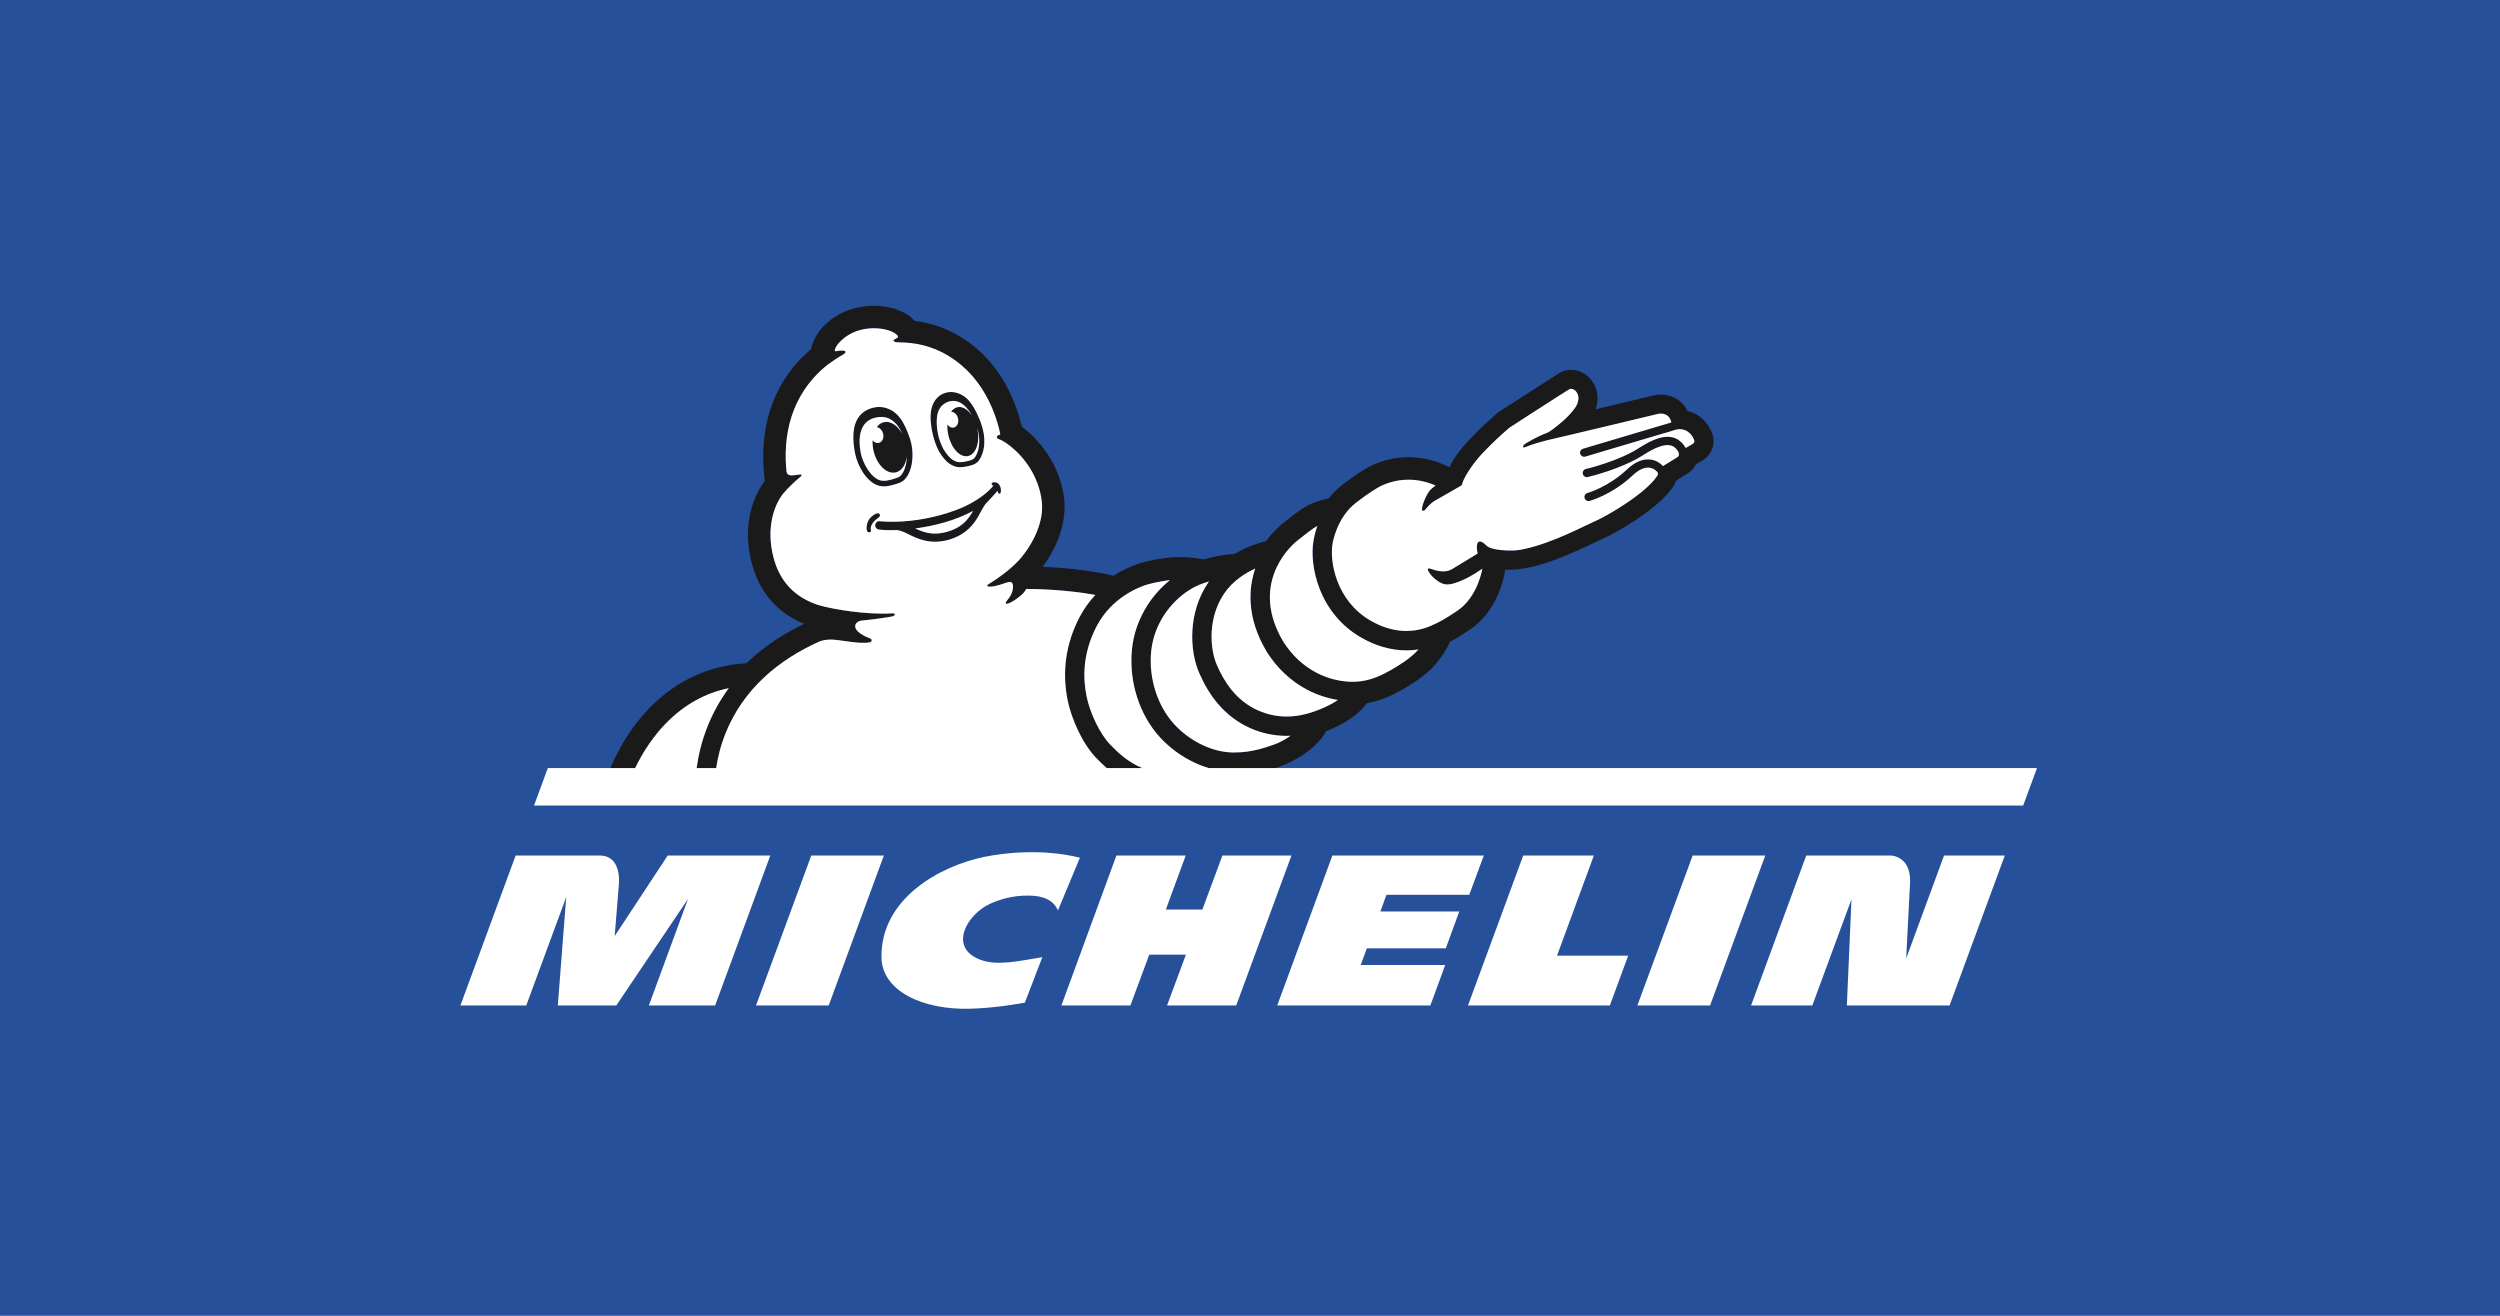
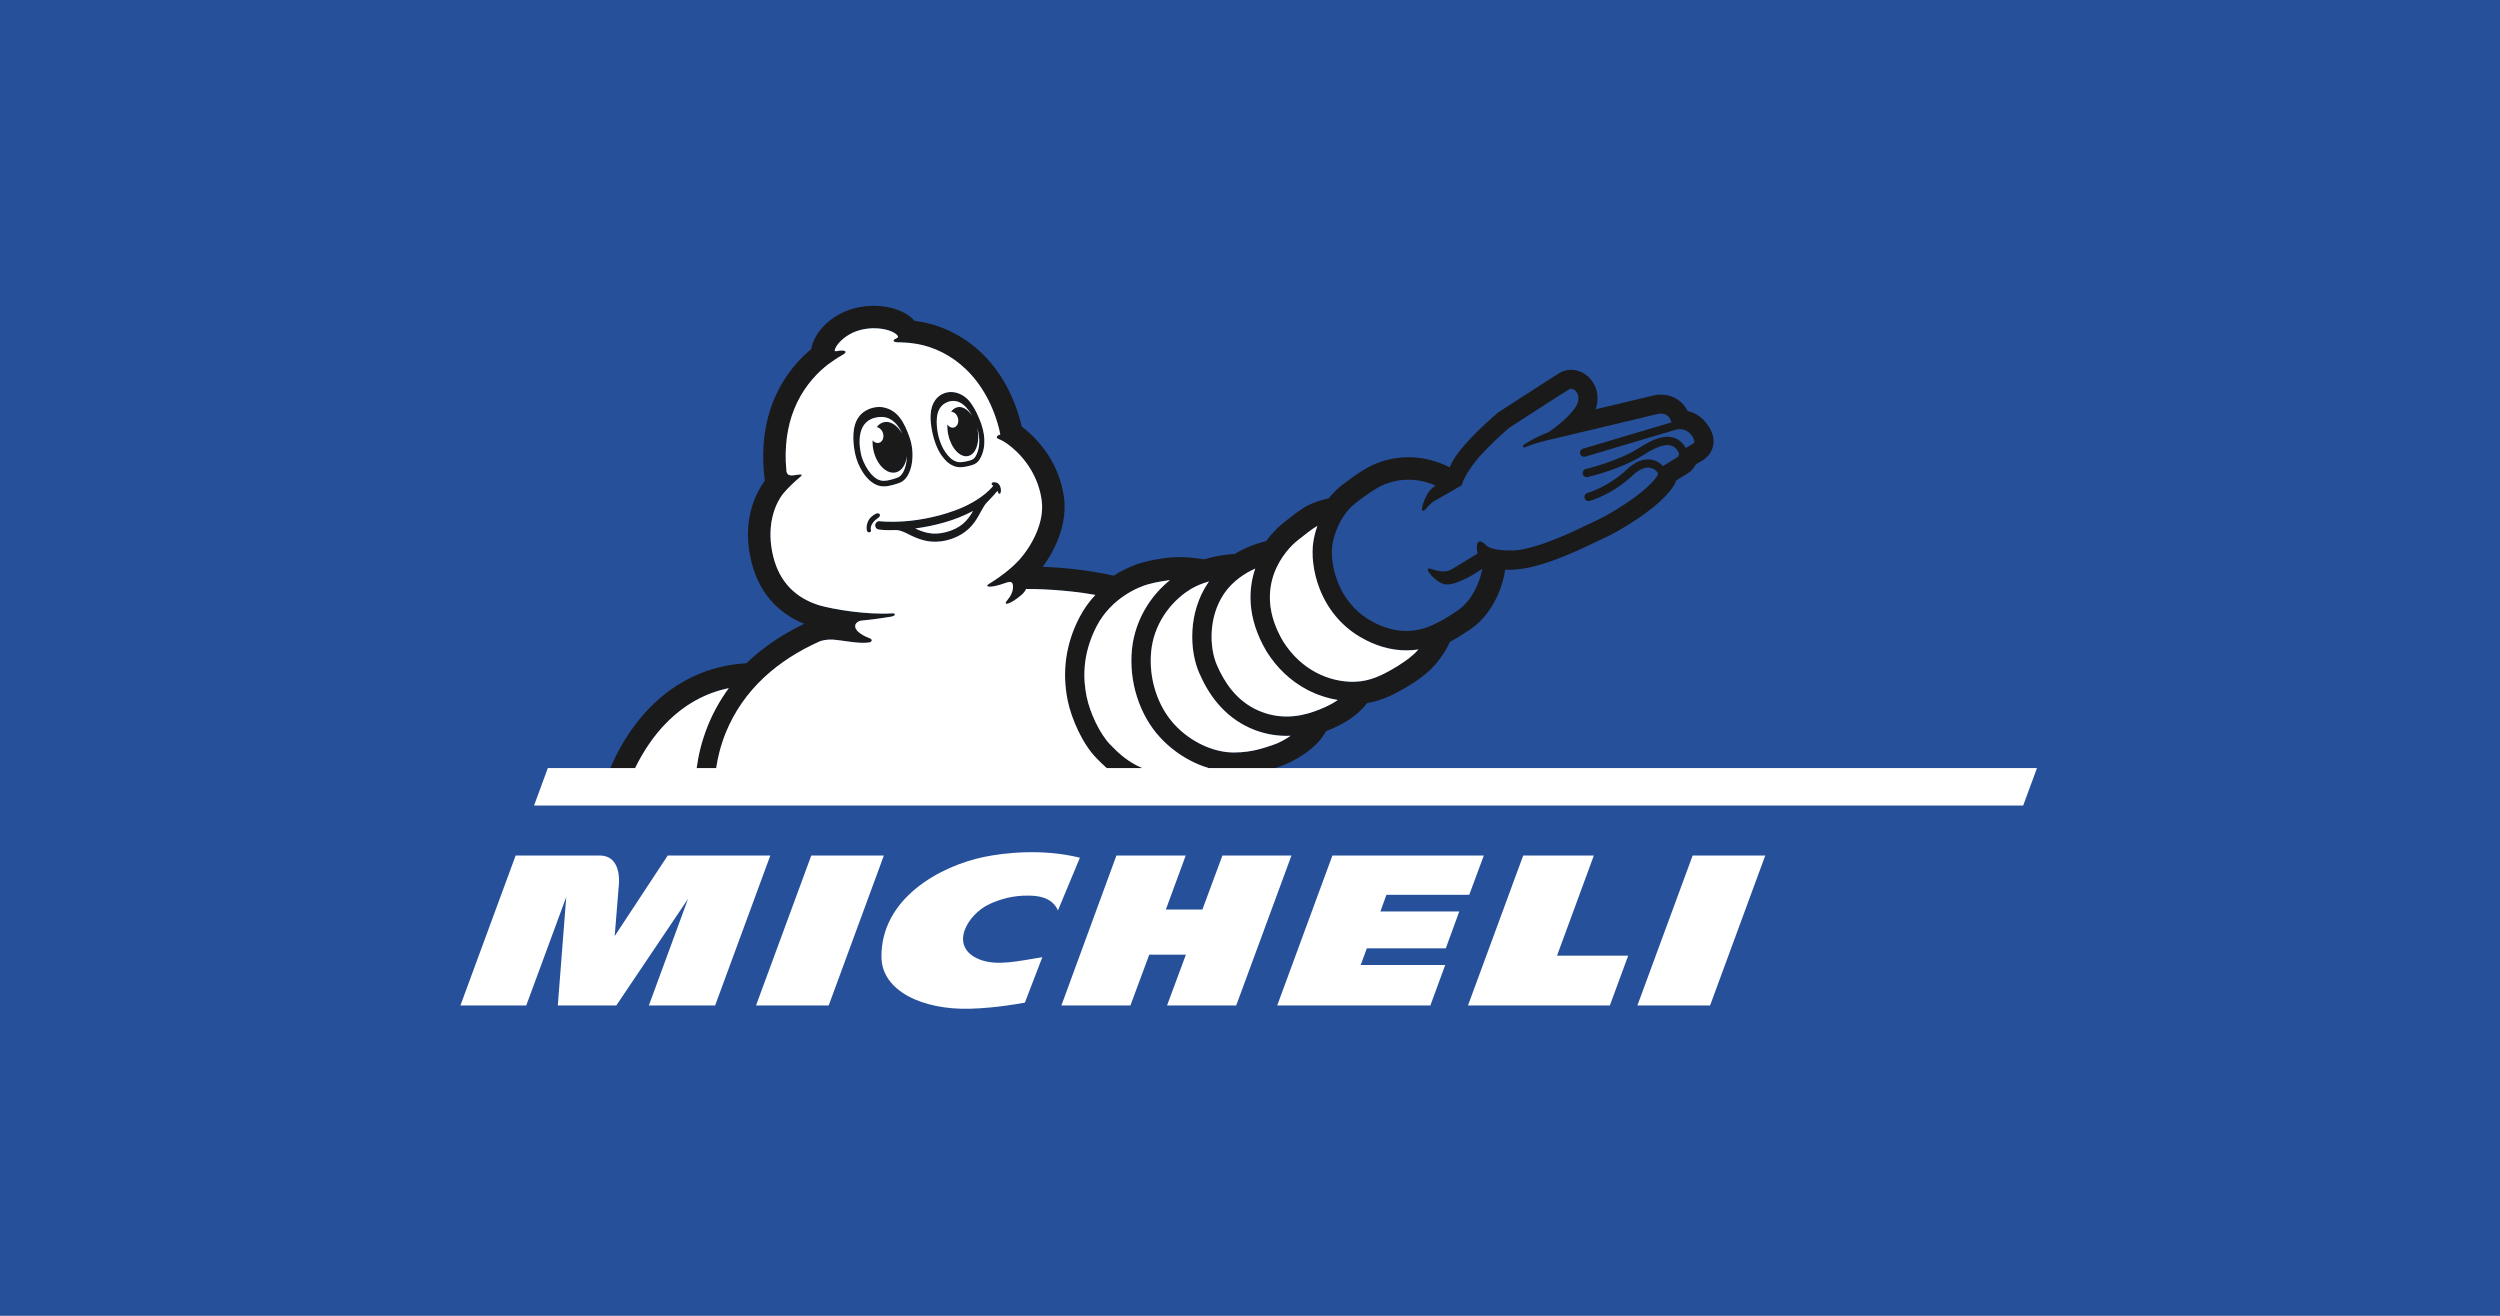
<svg xmlns="http://www.w3.org/2000/svg" id="svg2" version="1.1" viewBox="0 0 950 500">
  <defs id="defs1">
    <clipPath id="SVGID_2_-6">
      <rect id="use9480" x="-232" y="-316.1" width="5321.3" height="3118.1" />
    </clipPath>
    <clipPath id="SVGID_4_-4">
      <rect id="use9500" x="-232" y="-316.1" width="5321.3" height="3118.1" />
    </clipPath>
    <clipPath id="SVGID_6_-8">
      <rect id="use9512" x="-232" y="-316.1" width="5321.3" height="3118.1" />
    </clipPath>
    <clipPath id="SVGID_6_-8-8">
      <rect id="use9512-7" x="-232" y="-316.1" width="5321.3" height="3118.1" />
    </clipPath>
    <clipPath id="SVGID_6_-8-02">
      <rect id="use9512-3" x="-232" y="-316.1" width="5321.3" height="3118.1" />
    </clipPath>
    <clipPath id="SVGID_6_-8-9">
      <rect id="use9512-22" x="-232" y="-316.1" width="5321.3" height="3118.1" />
    </clipPath>
    <clipPath id="SVGID_6_-8-7">
      <rect id="use9512-36" x="-232" y="-316.1" width="5321.3" height="3118.1" />
    </clipPath>
    <clipPath id="SVGID_6_-8-93">
      <rect id="use9512-1" x="-232" y="-316.1" width="5321.3" height="3118.1" />
    </clipPath>
    <clipPath id="SVGID_6_-8-78">
      <rect id="use9512-4" x="-232" y="-316.1" width="5321.3" height="3118.1" />
    </clipPath>
  </defs>
  <path id="path1" class="mono" d="m0 500h950v-500h-950z" style="fill:#27509b" />
  <g id="g1" style="fill:#1a1a1a" class="mono">
    <path id="path9515" transform="matrix(.134 0 0 .134 149.07 101.57)" d="m1365.7 109.2c-19.7 0-39.21 2.601-57.91 7.801-61.7 17.1-110.5 64.196-120.1 115.3-61.9 51.2-157.79 166.1-131.29 373-23.3 31.5-68.005 111.5-37.505 232 21 82.9 72.391 142.6 149.19 173.8-60 28.8-112.39 63.895-156.09 104.39-2.6 2.5-5.301 4.908-7.801 7.408-103.7 5.6-197.81 48.595-272.61 124.6-79 80.4-119 177.3-138.7 244.4l-0.699 2.503h66.627c25.503-78.86 66.999-150.13 118.18-202.11 51.1-52 110.49-85.092 177.29-98.792-24.1 32.7-43.803 67.901-59.103 105.5-35.169 86.424-37.183 162.15-35.89 195.4h54.795c-1.2-25.9-0.6-95.108 31.8-174.91 24.1-59.3 60.901-112.3 109.4-157.3 43.2-40.2 96-74.2 157.4-101.6 6-2.1 19.496-5.901 36.996-4.701 27.2 1.8 75.899 12.803 103.1 7.903 6-1 12.804-8.398-2.096-13.098-4.4-1.4-42.505-17.295-37.505-36.195 0-0.2 0.204-0.8 0.204-0.8 1.4-5.1 8.307-11.105 18.207-11.905 43-4.1 67.997-8.908 79.697-10.508 7-1 12.495-2.496 13.695-5.996 1-2.9-1.003-4.3-8.703-3.9-72.3 4.3-165.59-11.297-206.39-23.097-68.3-21.6-111.71-67.506-129.21-136.81-20.4-80.5 0.505-144.29 27.405-179.19 13.7-16.7 36.896-37.903 43.996-43.603 18.4-14.7 5.806-11.405-14.394-8.805-14.6 1.9-18.706-4.491-19.706-10.391-0.8-5.2-1.598-22.101-2.198-30.301-1.9-61.7 8.897-117.3 32.397-165.9 25.2-52.3 60.803-87.206 87.803-108.11 11.3-8.2 27.905-19.795 39.805-26.095 18.8-9.9 8.287-16.51-15.412-11.41 0 0-7.399 2.005-5.399-4.395 0.4-1 0.708-2.1 1.208-3.1 1.7-3.8 3.9-7.297 6.2-10.697 13.2-17.1 35.692-33.698 62.392-40.998 50.1-13.9 98.003 0.397 108.7 16.097 1 2.5 0.806 4.902-2.794 6.302-8.9 3.5-15.008 9.801-0.407 11.701 3.4 0.5 17.699-0.004 38.699 2.096 0.9 0.2 1.809 0.293 2.809 0.393 90 9.4 198.69 74.311 244.59 227.01 1.5 5.1 2.806 10.298 4.206 15.398 1.4 5.4 2.497 11.295 3.697 16.795-10.8 2.4-14.398 9.6-3.799 13.2 6.9 2.4 14.905 7.197 21.205 11.498 0 0 0.102 0.002 0.102 0.102 0.1 0.1 0.295 0.206 0.495 0.306l3.304 2.401c2 1.5 6.095 4.595 9.795 7.495 38.9 31.8 78.006 85.203 86.406 153.7 7.2 58.4-25.009 122.5-63.309 166.1-15 16.3-41.6 41.195-87.6 69.495-10.3 6.3-0.9 14.194 50.4-4.206 4.6-1 11.607-4.198 15.907 0.102 4.9 4.9 6.095 27.009-11.905 47.809-17.9 20.7 8.308 13.498 39.208-13.302 6-5.2 10.096-10.91 12.996-16.81 26.8 0 109.7 1.312 196.3 16.912-18 19.1-33.206 40.491-45.306 63.891-38.6 74.7-49.797 153.91-33.197 235.51 10.2 50.2 41.292 122.29 80.992 162.99 27.3 28 68.599 70.306 147.3 92.606 23.9 6.8 50.2 10.204 78.3 10.304h87.003c11.4-1.8 34.409-8.211 56.309-16.912 29.4-11.7 51.499-24.889 67.399-40.489 35.1-4.7 62.002-13.912 80.002-20.012 0 0 5.288-1.787 7.088-2.387 31-10.1 101.9-47.408 128.1-98.908 52.9-20.3 92.002-47.097 116.4-79.697 46-7.9 81.706-28.106 101.11-39.106 45.9-26 78.191-51.494 98.791-77.994 16.9-21.8 27.306-38.504 35.206-56.804 15.7-8.2 33.296-18.891 56.396-34.391 80.3-53.9 97.397-151.9 99.097-163.1 0.4-2.4 0.704-4.702 1.004-7.102 4.1 0.3 8.096 0.393 12.196 0.393 80.8 0 186.1-50.694 242.9-77.994l0.902-0.393c8.8-4.2 16.299-7.902 20.099-9.402 19-7.9 57.702-28.799 97.802-55.799 50.9-34.2 85.993-66.104 104.29-94.804 3-4.7 5.3-9.703 7-14.903l33.11-20.492c9.6-5.9 17.591-14.913 22.791-25.513 9-5 16.709-9.59 19.109-11.09 26.1-16.6 37.094-45.803 27.594-74.603l-0.306-0.902c-8.6-24.8-31.791-55.703-70.091-64.503-14-28.8-42.594-46.5-75.694-46.5-7.8 0-14.014 1.005-17.814 1.805-2.1 0.4-10.288 2.396-73.788 17.596l-93.407 22.311c8.2-23.5 7.096-47.912-3.304-68.912-13-26.2-38.991-43.094-66.191-43.094-9.7 0-19.009 2.1-27.609 6.2l-0.8 0.393c-3.6 1.8-10.196 5.011-176.6 113.01-2.1 1.4-4.198 2.899-6.098 4.599-80.9 70.5-110.3 111.8-117.3 122.6-3.8 5.6-10.4 16.202-16.3 29.602-4.3-2.2-8.595-4.213-12.895-6.113-33.5-14.8-68.307-22.398-103.51-22.398-63.8 0-108.9 24.81-120.9 32.31-6.4 3.6-29.993 17.697-66.293 45.597-14.3 11-27.504 23.999-39.004 38.699-24.1 5.5-43.894 12.104-58.594 19.604-18.5 9.5-37.004 24.101-56.804 39.601l-1.208 0.888c-3.4 2.6-6.788 5.305-10.188 8.005-8.4 6.5-29.913 24.602-51.113 53.602l-2.387 0.495c-2.9 0.6-29.507 6.498-62.407 22.398-8.2 4-16.494 8.402-24.494 13.302-18.9 0.6-48.605 3.911-87.105 15.311l-1.601-0.306c-3.2-0.6-32.301-6.302-68.301-6.302-15.3 0-29.896 1.1-43.196 3.1-8.7 1.2-39.199 5.9-64.299 13.2-12.1 3.5-43.3 14.001-78.3 36.501-76-17.5-153.21-23.395-201.31-25.295 45.7-61.4 68.306-132.7 60.806-193.9-14.2-114.9-92.096-182.81-120-203.61-48.6-201.1-188.2-286.59-304.2-299.79-22.8-26.5-66.496-42.803-115.3-42.803zm1977.1 235.39c14.1 0 33.798 24.506 9.198 56.906-20 26.4-42.899 43.795-61.199 57.895-5.1 3.8-12.496 8.81-17.596 10.61-24.7 8.9-57.711 28.189-62.611 31.989-5.7 4.4-5.288 11.412 1.412 8.412 21.5-9.3 56.502-18.31 62.902-19.91 37.2-8.2 310.5-73.896 315.5-74.996 1.3-0.3 3.697-0.597 6.797-0.597 9.4 0 24.601 3.397 29.501 23.097 0.2 0.7 0.293 1.307 0.393 1.907l-250.59 74.588c-6.2 1.9-9.701 8.412-7.801 14.612 1.4 4.3 4.894 7.292 8.994 8.092 1.8 0.4 3.803 0.294 5.603-0.306l223.1-66.395c4.5-1 13.002-3.201 28.802-8.601l2.503-0.8c4.8-1.4 9.393-2.096 13.593-2.096 22.9 0 36.403 18.594 40.503 30.694 2.1 5.2-9e-4 8.599-4.701 11.599-5.4 3.4-12.496 7.505-19.196 11.105-0.2-0.3-0.309-0.704-0.509-1.004-9.5-15.9-22.001-25.697-37.301-29.297-23.9-5.6-53.998 3.999-94.498 30.199-59 38-149.99 59.5-150.89 59.7-6.3 1.5-10.203 7.803-8.703 14.103 1.3 5.4 6.096 9.096 11.396 9.096 0.9 0 1.807-0.091 2.707-0.291 3.9-0.9 95.8-22.6 158.2-62.8 33.9-21.9 59.595-31.012 76.495-27.012 8.1 1.9 14.604 6.809 20.404 15.209 7.7 11.8 0.498 17.297-0.102 17.697-0.5 0.3-29.695 18.302-41.595 25.702-6-6.5-18.509-17.204-37.709-18.804-21-1.8-42.69 7.809-64.59 28.409-53.1 50.1-111.01 66.386-112.01 66.686-6.2 1.7-9.894 8.106-8.194 14.306 1.4 5.2 6.094 8.703 11.294 8.703 1 0 2-0.108 3.1-0.408 2.6-0.7 64.205-17.789 122-72.289 16.6-15.7 32.701-23.307 46.601-22.107 13.5 1.2 21.594 10.195 23.694 12.895 0.5 0.8 3.006 4.911 0.306 9.111-32.6 51.2-145.4 116.39-177.6 129.89-24.4 10.3-120.1 61.903-199.1 78.503-8.5 2.2-17.312 3.506-26.212 4.206-0.9 0.1-1.792 0.089-2.692 0.189-11.5 0.4-64.595 1.403-80.395-14.598-22.8-23.1-31.101-6.599-24.101 23.301-25 15.2-62.505 37.998-72.405 44.098-25.9 15.8-59.794-1.892-65.594-1.892-14-0.3 19.094 41.29 46.194 45.19 29.4 4.2 84.194-30.592 84.194-30.592l20.812-13.608v0.102s-12.201 79.8-71.401 119.4c-36.6 24.6-52.002 32.108-66.002 38.408-8.9 4.1-37.107 18.498-77.907 18.498-28.9 0-64.296-7.205-103.7-30.505-95.5-56.4-114.5-167.1-105.6-217 0 0 10.608-73.293 67.108-116.69 37.7-28.9 60.093-41.406 60.093-41.406s35.094-23.301 88.094-23.301c22.7 0 48.813 4.304 76.713 16.504-8.3 5.9-15.502 12.192-19.502 18.192-10.9 16.3-25.8 53.904-15.5 53.704 7.5-0.1 12.496-18.396 37.796-31.596 12.4-6.5 71.503-41.1 71.503-41.1s2.594-9.098 5.094-14.598c0 0 6.998-15.707 22.398-37.607 1-1.5 3.106-4.494 6.505-8.994 8.8-11.8 19.797-24.8 33.197-38 16.1-16.9 37.995-38.098 67.195-63.498 0 0 163.61-106.11 171.11-109.81 1.4-0.6 2.897-1.004 4.497-1.004zm-719.4 388.7c-7.3 20.5-10.103 36.397-11.003 41.697-6.8 39.2-0.696 89.407 16.504 134.51 22.6 59.5 62.497 107.5 115.4 138.7 42.9 25.3 87.198 38.204 131.7 38.204 12.2 0 23.596-1.005 33.896-2.605-20.9 24.2-55.191 45.298-76.291 57.298-24.9 14.1-59.712 32.902-103.81 34.202-2 0.1-3.996 0.102-5.996 0.102-65.7 0-144.99-31.5-197.19-114-92.2-155.5 8.695-262.1 41.595-287.6 20.1-15.6 39.703-31.803 55.203-40.503zm-176.2 121c-18.3 53.4-26.596 136.4 32.004 235.1l0.8 1.397c29.6 46.7 68.093 82.804 114.39 107.2 27.4 14.4 57.003 24.206 87.003 29.006-21.3 14.8-46.507 25.597-68.607 33.197-21.3 7.4-47.395 13.695-76.495 13.695-25.3 0-52.903-4.694-81.603-17.494-61.7-27.5-95.398-80.505-116.2-128.2-20.7-47.7-25.499-134.5 20.201-202.5 24.8-36.8 60.702-58.801 88.502-71.401zm-241.8 32.804c-24.5 19.7-46.109 43.595-63.309 70.295-25 38.7-40.495 82.806-44.695 127.51-4.2 44.5 0.799 90.797 14.699 134 13.8 43.3 36.204 82.593 64.604 113.59 27.2 29.7 60.699 54.505 96.899 71.605 17.5 8.3 35.398 14.696 53.398 19.196-13.5 4.5-24.398 7.303-28.598 7.903-7.3 1.2-37.702 8.296-75.302 8.296-20.3 0-42.704-2.096-64.604-8.296-62.5-17.7-94.393-48.796-122.89-78.096-28.6-29.3-57.111-89.298-66.511-135.6s-14.195-117.4 28.205-199.3c42.4-81.9 121.11-112 144.61-118.8 23.5-6.9 55.698-11.294 55.698-11.294 2.6-0.4 5.201-0.704 7.801-1.004zm110.8 3.595c-1 1.4-1.998 2.808-2.998 4.308-56.8 84.2-52.805 191.3-25.105 255.1 14.4 33.2 31.007 60.991 50.807 84.791 26.1 31.6 57.592 55.707 93.392 71.707 33.1 14.8 68.1 22.195 103.9 22.195 3.8 0 7.596-0.091 11.396-0.291-16.8 11.6-34.899 20.893-47.999 25.193-21.5 7.1-59.39 22.195-111.89 22.195h-4.803c-55-1-119.1-29.397-165.8-80.497-46.8-51.1-72.299-129.2-65.099-205.4s52.999-139.8 108.5-175c12.8-8.1 26.195-14.305 39.295-18.905 5.6-2 11.102-3.8 16.402-5.399z" clip-path="url(#SVGID_6_-8)" style="fill:#1a1a1a" />
    <path id="path9531" transform="matrix(.134 0 0 .134 149.07 101.57)" d="m1543.9 437.4c-0.1 15.2 2.3 31.3 6.1 45.9 4.6 14.8 10.1 29.4 19.3 42 7.8 10.8 17.1 21.4 30.1 25.6h-0.2s0.3 0.1 1.2 0.4c0.8 0.2 1.1 0.3 1.1 0.3h-0.1c3.1 0.8 6.2 1.1 9.3 1.1 5.1 0 10.3-0.9 16.5-2.2 6.3-1.4 12.9-2.7 18.6-5.8 7-3.8 11-13 13.6-20.1 3-8.1 4.5-16.6 5-25.2 0.9-15.2-1.5-30.1-6-44.6 0.1 0.6 0.3 1.2 0.4 1.9 8.5 38.3-3.1 73.5-25.7 78.6-22.8 5.2-48-21.6-56.4-59.9-2.3-10.3-3.1-20.4-2.7-29.7 4.7 6.8 12 10.4 18.8 8.5 9.5-2.5 14.4-14.5 11.2-26.6-2.8-10.7-11.1-17.9-19.4-17.8 4.7-6.8 10.7-11.4 17.8-13 14.7-3.4 30.5 6.7 42.1 24.6-2.9-5.3-6.1-10.4-9.8-15.3-8.9-11.9-20.8-23.3-35.8-26.4-2.5-0.5-5.1-0.8-7.7-0.8-13.2 0-26.7 6.4-35 16.3-9.6 11.6-12.3 27.6-12.3 42.2m-8.6 46.5c-4.5-16.4-10.1-42-8.7-66.3 1.9-35 19.8-54.7 41.2-61.4 26.4-8.3 54.3 4.8 70.2 25.2 8.9 11.4 18.3 27.8 25.1 44.7 2.6 5.7 5 11.7 7.2 18.2 6.7 19.4 9.6 38.1 8.6 55.8-0.6 10.6-2.6 20.5-5.9 29.4-3.6 9.8-9.2 21.8-20.3 27.8-7.4 4-15.2 5.6-22.1 7.1l-0.3 0.1c-6.1 1.3-12.7 2.5-19.5 2.5-4.2 0-8.2-0.4-12.2-1.4-0.6-0.1-1.2-0.3-1.9-0.5-0.1 0-0.2 0-0.3-0.1-0.3-0.1-0.6-0.2-0.8-0.3l-0.2-0.1-0.3-0.1c-17.4-5.6-28.7-18.8-37.4-30.9-7.6-10.5-12.7-21.7-16.7-32.4l-0.1-0.2s-0.9-2.3-2.2-6.4c-0.8-2.5-1.6-4.9-2.3-7.3l-0.2-0.6c-0.4-0.7-0.7-1.8-0.9-2.8m65.2 67.3c0.3 0.1 0.7 0.2 1 0.3-0.3-0.1-1.6-0.5-2-0.6 0.3 0.1 0.7 0.2 1 0.3m-259.1 10.6c9.4 17.8 21.2 31.4 33.2 38.5 5.9 3.5 12.4 5.2 19.6 5.2 6 0 12.7-1.1 20.6-3.4l0.4-0.1c3.4-0.9 13.6-3.8 19.1-6.2 10.1-4.3 18.6-18.6 22.6-38.2 1.5-7.2 2.2-14.8 2.4-22.4-2.6 23.9-14.1 42.5-31.5 46.5-25.3 6-53.5-21.1-62.9-60.4-2.5-10.6-3.4-21-2.9-30.7 4.9 5.9 11.9 8.9 18.4 7 9.6-2.6 14.6-14.7 11.2-26.7-2.8-9.7-10.1-16.5-17.9-17.5 5.2-7.3 12.1-12.3 20.2-14.2 18.5-4.4 38.4 8.9 51.6 31.6-0.5-1.2-1-2.4-1.5-3.5-12.7-25.3-34.7-51.5-76.6-40.3-55.1 14.8-42.6 86.9-36.6 109.2 2.8 9 6.3 17.5 10.6 25.6m-14.1 7.5c-9.2-17.3-14.6-35.5-17.4-54.9-2.7-18.8-3.8-38.4-0.4-57.2 3.3-18.4 11.7-35.5 26.8-46.5 12.4-9.1 28.7-14.6 44.5-14.6 4.2 0 8.4 0.4 12.4 1.2 39.8 8.2 58.4 40.7 74.2 86.5 17.3 50.2 5.3 112.8-26.8 126.6-7.9 3.4-21.3 6.9-21.3 6.9-8.4 2.4-16.7 4-25 4-9.4 0-18.7-2.1-27.7-7.4-16.9-9.8-30.2-27.4-39.3-44.6m319.6 121.7c-50.3 27.1-107.5 42-163.9 49.7 15.3 7.2 31 12.9 48 14.2 15.4 1.2 30.7-1.2 45.4-5.7 15-4.6 29.4-11.4 41.5-21.5 12.2-10.1 21.3-23 29-36.7m75.5-48.6c-3.2 0.6-4.5-3.5-6.3-8.3-9.9 12.8-30.3 32.8-33.1 36.3-4.6 6-8.4 12.6-12 19.3-6.1 11.1-12 22.3-19.4 32.6-10 14-22.7 25.9-37.4 34.8-28 16.9-63.3 24.9-95.7 19.6-17.1-2.8-33.3-9.2-48.8-16.7-12.6-6.1-25.8-14.1-40.1-14.8-15.8 0.5-32 0.7-47.7-1.2-5.4-0.6-10.1-2.7-11.9-8.4-2.4-7.5 2.8-15.2 10.6-15.7 2.6 0 5.1 0.5 7.7 0.7 5.1 0.3 10.1 0.7 15.2 0.8 57 1.8 114.7-7.3 169.1-24 33.4-10.3 65.9-24.4 94.6-44.5 11.8-8.3 23.1-17.5 32.8-28.3 1.4-1.6 2.8-3.7 4.4-5.5-1.1-0.6-2.1-1.2-2.9-1.5-2.8-1-3.2-6.4 2.3-7.8 5.5-1.5 12.9 1.4 15.5 4.3s5.6 7.8 6.4 13.7c0.9 6.1 0.3 13.8-3.3 14.6m-343.5 67.4c-14.7 10.1-18.3 18-20.4 22.8s-1.8 10-1.1 12.5-0.1 5-2.4 6h-0.1c-0.1 0.1-0.2 0.1-0.3 0.1-2.3 0.9-4.2 0.5-5.2-0.1-1.3-0.6-2.3-1.7-2.8-3.1-4.2-9.6 0.1-29.9 10.9-39.6 3.9-3.7 9.7-7.8 14.4-9.7 1.8-0.8 7.3-2.9 10 1.1 2.8 4.2-0.4 8.2-3 10" clip-path="url(#SVGID_6_-8-78)" style="fill:#1a1a1a" />
  </g>
  <path id="path9483" transform="matrix(.134 0 0 .134 149.07 101.57)" d="m1793.9 2085.3c-9.1 1.6-80.4 15.3-155.4 17.3-133.7 3.7-250.2-49.8-251.3-146.3-1.8-167.2 167.2-258.9 292-284.4 55.9-11.4 163.6-24 270.8 2.4l-62.3 149.4c-17.9-40.7-63.9-41.5-82.7-41.9-45.5-1-83.2 11-111 23.8-63 28.9-117.9 121.5-28.7 157.2 49.4 19.8 112.5 4 178.1-6.4z" clip-path="url(#SVGID_2_-6)" style="fill:#fff" />
-   <path id="path9485" transform="matrix(.134 0 0 .134 149.07 101.57)" d="m4400.5 1668.1-107.4 291.8c1.5-29.4 7.3-145.4 10.9-212.3 1.5-27.5-4.5-48.6-17.6-62.5-16.1-16.8-37.2-17-37.4-17h-239.3l-156.4 425.2h173.7l111-301.1-13.1 301.1h291.3l156.6-425.2z" clip-path="url(#SVGID_2_-6)" style="fill:#fff" />
  <polygon id="polygon9489" transform="matrix(.134 0 0 .134 149.07 101.57)" points="3452.8 2093.3 3504.8 1952.1 3303 1952.1 3407.4 1668.1 3207.1 1668.1 3050.5 2093.3" style="fill:#fff" />
  <polygon id="polygon9491" transform="matrix(.134 0 0 .134 149.07 101.57)" points="2819.2 1779.5 3054.1 1779.5 3095.4 1668.1 2666 1668.1 2509.5 2093.3 2943.8 2093.3 2985.9 1978.6 2746.2 1978.6 2763.7 1931.4 2987.5 1931.4 3025.8 1826.7 2802.1 1826.7" style="fill:#fff" />
  <polygon id="polygon9493" transform="matrix(.134 0 0 .134 149.07 101.57)" points="2197.1 2093.3 2393.2 2093.3 2549.9 1668.1 2354.1 1668.1 2297.3 1821.3 2193.7 1821.3 2250 1668.1 2053.5 1668.1 1897.5 2093.3 2093.2 2093.3 2146.6 1949.3 2250.5 1949.3" style="fill:#fff" />
  <polygon id="polygon9495" transform="matrix(.134 0 0 .134 149.07 101.57)" points="1031.5 2093.3 1237.6 2093.3 1394 1668.1 1188.2 1668.1" style="fill:#fff" />
  <path id="path9503" transform="matrix(.134 0 0 .134 149.07 101.57)" d="m915.5 2093.3 156.5-425.2h-290.9l-150.4 228.4s9.6-119.5 12-148.3c1.8-21.9-0.9-80.1-54.3-80.1h-238.6l-156.6 425.2h186.7l113.4-307.5-23.9 307.5h165.9l203.4-302.2-111.1 302.2z" clip-path="url(#SVGID_4_-4)" style="fill:#fff" />
  <polygon id="polygon9507" transform="matrix(.134 0 0 .134 149.07 101.57)" points="3530.9 2093.3 3737 2093.3 3893.5 1668.1 3687.6 1668.1" style="fill:#fff" />
  <path id="path9527" transform="matrix(.134 0 0 .134 149.07 101.57)" d="m2833.6 1141.1c-24.9 14.1-59.7 32.9-103.8 34.2-2 0.1-4 0.1-6 0.1-65.7 0-145-31.5-197.2-114-92.2-155.5 8.7-262.1 41.6-287.6 20.1-15.6 39.7-31.8 55.2-40.5-7.3 20.5-10.1 36.4-11 41.7-6.8 39.2-0.7 89.4 16.5 134.5 22.6 59.5 62.5 107.5 115.4 138.7 42.9 25.3 87.2 38.2 131.7 38.2 12.2 0 23.6-1 33.9-2.6-20.9 24.2-55.2 45.3-76.3 57.3" clip-path="url(#SVGID_6_-8-93)" style="fill:#fff" />
-   <path id="path9529" transform="matrix(.134 0 0 .134 149.07 101.57)" d="m3687.1 501.3c-5.4 3.4-12.5 7.5-19.2 11.1-0.2-0.3-0.3-0.7-0.5-1-9.5-15.9-22-25.7-37.3-29.3-23.9-5.6-54 4-94.5 30.2-59 38-150 59.5-150.9 59.7-6.3 1.5-10.2 7.8-8.7 14.1 1.3 5.4 6.1 9.1 11.4 9.1 0.9 0 1.8-0.1 2.7-0.3 3.9-0.9 95.8-22.6 158.2-62.8 33.9-21.9 59.6-31 76.5-27 8.1 1.9 14.6 6.8 20.4 15.2 7.7 11.8 0.5 17.3-0.1 17.7-0.5 0.3-29.7 18.3-41.6 25.7-6-6.5-18.5-17.2-37.7-18.8-21-1.8-42.7 7.8-64.6 28.4-53.1 50.1-111 66.4-112 66.7-6.2 1.7-9.9 8.1-8.2 14.3 1.4 5.2 6.1 8.7 11.3 8.7 1 0 2-0.1 3.1-0.4 2.6-0.7 64.2-17.8 122-72.3 16.6-15.7 32.7-23.3 46.6-22.1 13.5 1.2 21.6 10.2 23.7 12.9 0.5 0.8 3 4.9 0.3 9.1-32.6 51.2-145.4 116.4-177.6 129.9-24.4 10.3-120.1 61.9-199.1 78.5-8.5 2.2-17.3 3.5-26.2 4.2-0.9 0.1-1.8 0.1-2.7 0.2-11.5 0.4-64.6 1.4-80.4-14.6-22.8-23.1-31.1-6.6-24.1 23.3-25 15.2-62.5 38-72.4 44.1-25.9 15.8-59.8-1.9-65.6-1.9-14-0.3 19.1 41.3 46.2 45.2 29.4 4.2 84.2-30.6 84.2-30.6l20.8-13.6v0.1s-12.2 79.8-71.4 119.4c-36.6 24.6-52 32.1-66 38.4-8.9 4.1-37.1 18.5-77.9 18.5-28.9 0-64.3-7.2-103.7-30.5-95.5-56.4-114.5-167.1-105.6-217 0 0 10.6-73.3 67.1-116.7 37.7-28.9 60.1-41.4 60.1-41.4s35.1-23.3 88.1-23.3c22.7 0 48.8 4.3 76.7 16.5-8.3 5.9-15.5 12.2-19.5 18.2-10.9 16.3-25.8 53.9-15.5 53.7 7.5-0.1 12.5-18.4 37.8-31.6 12.4-6.5 71.5-41.1 71.5-41.1s2.6-9.1 5.1-14.6c0 0 7-15.7 22.4-37.6 1-1.5 3.1-4.5 6.5-9 8.8-11.8 19.8-24.8 33.2-38 16.1-16.9 38-38.1 67.2-63.5 0 0 163.6-106.1 171.1-109.8 1.4-0.6 2.9-1 4.5-1 14.1 0 33.8 24.5 9.2 56.9-20 26.4-42.9 43.8-61.2 57.9-5.1 3.8-12.5 8.8-17.6 10.6-24.7 8.9-57.7 28.2-62.6 32-5.7 4.4-5.3 11.4 1.4 8.4 21.5-9.3 56.5-18.3 62.9-19.9 37.2-8.2 310.5-73.9 315.5-75 1.3-0.3 3.7-0.6 6.8-0.6 9.4 0 24.6 3.4 29.5 23.1 0.2 0.7 0.3 1.3 0.4 1.9l-250.6 74.6c-6.2 1.9-9.7 8.4-7.8 14.6 1.4 4.3 4.9 7.3 9 8.1 1.8 0.4 3.8 0.3 5.6-0.3l223.1-66.4c4.5-1 13-3.2 28.8-8.6l2.5-0.8c4.8-1.4 9.4-2.1 13.6-2.1 22.9 0 36.4 18.6 40.5 30.7 2.1 5.2 0 8.6-4.7 11.6" clip-path="url(#SVGID_6_-8-7)" style="fill:#fff" />
  <path id="path9525" transform="matrix(.134 0 0 .134 149.07 101.57)" d="m2612.8 1260.2c-21.3 7.4-47.4 13.7-76.5 13.7-25.3 0-52.9-4.7-81.6-17.5-61.7-27.5-95.4-80.5-116.2-128.2-20.7-47.7-25.5-134.5 20.2-202.5 24.8-36.8 60.7-58.8 88.5-71.4-18.3 53.4-26.6 136.4 32 235.1l0.8 1.4c29.6 46.7 68.1 82.8 114.4 107.2 27.4 14.4 57 24.2 87 29-21.3 14.8-46.5 25.6-68.6 33.2" clip-path="url(#SVGID_6_-8-9)" style="fill:#fff" />
  <path id="path9523" transform="matrix(.134 0 0 .134 149.07 101.57)" d="m2499.6 1353.7c-21.5 7.1-59.4 22.2-111.9 22.2h-4.8c-55-1-119.1-29.4-165.8-80.5-46.8-51.1-72.3-129.2-65.1-205.4s53-139.8 108.5-175c12.8-8.1 26.2-14.3 39.3-18.9 5.6-2 11.1-3.8 16.4-5.4-1 1.4-2 2.8-3 4.3-56.8 84.2-52.8 191.3-25.1 255.1 14.4 33.2 31 61 50.8 84.8 26.1 31.6 57.6 55.7 93.4 71.7 33.1 14.8 68.1 22.2 103.9 22.2 3.8 0 7.6-0.1 11.4-0.3-16.8 11.6-34.9 20.9-48 25.2" clip-path="url(#SVGID_6_-8-02)" style="fill:#fff" />
  <path id="path9521" transform="matrix(.134 0 0 .134 149.07 101.57)" d="m1361.4 172.95c-11.703 0.369-24.092 2.085-36.618 5.56-26.7 7.3-49.192 23.898-62.392 40.998-2.3 3.4-4.5 6.897-6.2 10.697-0.5 1-0.808 2.1-1.208 3.1-2 6.4 5.399 4.395 5.399 4.395 23.7-5.1 34.212 1.51 15.412 11.41-11.9 6.3-28.505 17.895-39.805 26.095-27 20.9-62.603 55.806-87.803 108.11-23.5 48.6-34.297 104.2-32.397 165.9 0.6 8.2 1.398 25.101 2.198 30.301 1 5.9 5.106 12.291 19.706 10.391 20.2-2.6 32.794-5.895 14.394 8.805-7.1 5.7-30.296 26.903-43.996 43.603-26.9 34.9-47.805 98.687-27.405 179.19 17.5 69.3 60.909 115.21 129.21 136.81 40.8 11.8 134.09 27.397 206.39 23.097 7.7-0.4 9.703 1 8.703 3.9-1.2 3.5-6.695 4.996-13.695 5.996-11.7 1.6-36.697 6.408-79.697 10.508-9.9 0.8-16.807 6.805-18.207 11.905 0 0-0.204 0.601-0.204 0.8-5 18.9 33.105 34.795 37.505 36.195 14.9 4.7 8.096 12.098 2.096 13.098-27.2 4.9-75.899-6.103-103.1-7.903-17.5-1.2-30.996 2.601-36.996 4.701-61.4 27.4-114.2 61.4-157.4 101.6-48.5 45-85.301 97.998-109.4 157.3-15.011 36.971-23.018 71.425-27.361 100.6h-55.392c4.583-34.59 13.851-76.372 32.048-121.09 15.3-37.6 35.003-72.801 59.103-105.5-66.8 13.7-126.19 46.792-177.29 98.792-34.485 35.024-64.539 78.837-88.298 127.8h-247.6l-39.106 106.3h4222.9l39.194-106.3h-2348.7c-14.087-4.174-28.074-9.478-41.813-15.995-36.2-17.1-69.699-41.905-96.899-71.605-28.4-31-50.804-70.293-64.604-113.59-13.9-43.2-18.899-89.497-14.699-134 4.2-44.7 19.695-88.806 44.695-127.51 17.2-26.7 38.809-50.595 63.309-70.295-2.6 0.3-5.201 0.604-7.801 1.004 0 0-32.198 4.394-55.698 11.294-23.5 6.8-102.21 36.903-144.61 118.8-42.4 81.9-37.605 153-28.205 199.3s37.911 106.3 66.511 135.6c23.226 23.878 48.716 48.949 91.18 66.991h-100.79c-11.555-10.2-21.4-20.08-29.704-28.598-39.7-40.7-70.792-112.79-80.992-162.99-16.6-81.6-5.403-160.81 33.197-235.51 12.1-23.4 27.306-44.791 45.306-63.891-86.6-15.6-169.5-16.912-196.3-16.912-2.9 5.9-6.997 11.61-12.996 16.81-30.9 26.8-57.108 34.002-39.208 13.302 18-20.8 16.805-42.909 11.905-47.809-4.3-4.3-11.307-1.102-15.907-0.102-51.3 18.4-60.7 10.506-50.4 4.206 46-28.3 72.6-53.195 87.6-69.495 38.3-43.6 70.509-107.7 63.309-166.1-8.4-68.5-47.506-121.9-86.406-153.7-3.7-2.9-7.795-5.995-9.795-7.495l-3.304-2.401c-0.2-0.1-0.395-0.206-0.495-0.306 0-0.1-0.102-0.102-0.102-0.102-6.3-4.3-14.305-9.098-21.205-11.498-10.6-3.6-7.002-10.8 3.799-13.2-1.2-5.5-2.297-11.395-3.697-16.795-1.4-5.1-2.706-10.298-4.206-15.398-45.9-152.7-154.59-217.61-244.59-227.01-1-0.1-1.909-0.193-2.809-0.393-21-2.1-35.299-1.596-38.699-2.096-14.6-1.9-8.492-8.201 0.407-11.701 3.6-1.4 3.794-3.802 2.794-6.302-8.025-11.775-36.976-22.762-72.085-21.656zm221.31 180.74c21.521-0.626 42.357 11.136 55.276 27.711 8.9 11.4 18.305 27.795 25.105 44.695 2.6 5.7 5.004 11.707 7.204 18.207 6.7 19.4 9.601 38.099 8.601 55.799-0.6 10.6-2.609 20.499-5.909 29.399-3.6 9.8-9.188 21.798-20.288 27.798-7.4 4-15.207 5.602-22.107 7.102l-0.306 0.102c-6.1 1.3-12.688 2.503-19.488 2.503-4.2 0-8.211-0.412-12.211-1.412-0.6-0.1-1.192-0.295-1.892-0.495-0.1 0-0.206-0.002-0.306-0.102-0.3-0.1-0.6-0.191-0.8-0.291l-0.204-0.102-0.291-0.102c-17.4-5.6-28.703-18.798-37.403-30.898-7.6-10.5-12.693-21.711-16.693-32.411l-0.102-0.189s-0.898-2.304-2.198-6.404c-0.8-2.5-1.614-4.906-2.314-7.306l-0.189-0.597c-0.4-0.7-0.702-1.794-0.902-2.794-4.5-16.4-10.103-42.007-8.703-66.307 1.9-35 19.802-54.703 41.202-61.403 4.95-1.556 9.951-2.359 14.918-2.503zm8.485 25.207c-13.2 0-26.702 6.4-35.002 16.3-9.6 11.6-12.298 27.606-12.298 42.206-0.1 15.2 2.298 31.303 6.098 45.903 4.6 14.8 10.098 29.388 19.298 41.988 7.8 10.8 17.097 21.4 30.097 25.6h-0.189l1.193 0.408c0.8 0.2 1.106 0.291 1.106 0.291h-0.102c3.1 0.8 6.2 1.106 9.3 1.106 5.1 0 10.29-0.898 16.49-2.198 6.3-1.4 12.9-2.707 18.6-5.807 7-3.8 11.008-12.999 13.608-20.099 3-8.1 4.492-16.593 4.992-25.193 0.9-15.2-1.496-30.108-5.996-44.608 0.1 0.6 0.307 1.207 0.407 1.907 8.5 38.3-3.102 73.505-25.702 78.605-22.8 5.2-47.996-21.604-56.396-59.904-2.3-10.3-3.107-20.404-2.707-29.704 4.7 6.8 12.004 10.399 18.804 8.499 9.5-2.5 14.392-14.504 11.192-26.604-2.8-10.7-11.1-17.899-19.4-17.799 4.7-6.8 10.699-11.397 17.799-12.997 14.7-3.4 30.504 6.696 42.104 24.596-2.9-5.3-6.095-10.396-9.795-15.296-8.9-11.9-20.802-23.301-35.802-26.401-2.5-0.5-5.099-0.8-7.699-0.8zm-210.4 17.203c4.2 0 8.4 0.393 12.4 1.193 39.8 8.2 58.396 40.708 74.196 86.508 17.3 50.2 5.306 112.8-26.794 126.6-7.9 3.4-21.292 6.899-21.292 6.899-8.4 2.4-16.704 4.002-25.004 4.002-9.4 0-18.71-2.108-27.71-7.408-16.9-9.8-30.195-27.393-39.295-44.593-9.2-17.3-14.592-35.512-17.392-54.912-2.7-18.8-3.808-38.397-0.407-57.197 3.3-18.4 11.708-35.5 26.808-46.5 12.4-9.1 28.691-14.598 44.491-14.598zm8.136 28.293c-6.527-0.277-13.684 0.505-21.54 2.605-55.1 14.8-42.588 86.897-36.588 109.2 2.8 9 6.295 17.5 10.595 25.6 9.4 17.8 21.197 31.409 33.197 38.509 5.9 3.5 12.404 5.196 19.604 5.196 6 0 12.694-1.106 20.594-3.406l0.407-0.087c3.4-0.9 13.595-3.814 19.095-6.215 10.1-4.3 18.602-18.589 22.602-38.189 1.5-7.2 2.201-14.798 2.401-22.398-2.6 23.9-14.094 42.5-31.494 46.5-25.3 6-53.502-21.098-62.902-60.398-2.5-10.6-3.411-21.009-2.911-30.709 4.9 5.9 11.911 8.9 18.411 7 9.6-2.6 14.592-14.692 11.192-26.692-2.8-9.7-10.101-16.508-17.901-17.508 5.2-7.3 12.101-12.305 20.201-14.205 18.5-4.4 38.408 8.911 51.608 31.611-0.5-1.2-0.999-2.408-1.499-3.507-10.319-20.556-26.788-41.703-55.072-42.905zm317.01 185.04c5.136-0.41 11.085 2.134 13.36 4.672 2.6 2.9 5.589 7.795 6.389 13.695 0.9 6.1 0.311 13.797-3.289 14.597-3.2 0.6-4.502-3.496-6.302-8.296-9.9 12.8-30.31 32.797-33.11 36.297-4.6 6-8.392 12.598-11.992 19.298-6.1 11.1-12 22.301-19.4 32.601-10 14-22.703 25.898-37.403 34.798-28 16.9-63.292 24.904-95.692 19.604-17.1-2.8-33.299-9.193-48.799-16.693-12.6-6.1-25.81-14.101-40.11-14.801-15.8 0.5-31.993 0.692-47.693-1.208-5.4-0.6-10.105-2.698-11.905-8.398-2.4-7.5 2.795-15.204 10.595-15.704 2.6 0 5.099 0.513 7.699 0.713 5.1 0.3 10.109 0.7 15.209 0.8 57 1.8 114.7-7.314 169.1-24.014 33.4-10.3 65.9-24.391 94.6-44.491 11.8-8.3 23.104-17.507 32.804-28.307 1.4-1.6 2.795-3.701 4.395-5.501-1.1-0.6-2.096-1.199-2.896-1.499-2.8-1-3.2-6.401 2.3-7.801 0.688-0.188 1.406-0.305 2.139-0.364zm-59.045 81.574c-50.3 27.1-107.51 42.001-163.91 49.701 15.3 7.2 30.999 12.89 47.999 14.19 15.4 1.2 30.708-1.191 45.408-5.691 15-4.6 29.393-11.411 41.493-21.511 12.2-10.1 21.306-22.99 29.006-36.69zm-270.34 6.447c1.938-0.125 3.991 0.343 5.341 2.343 2.8 4.2-0.398 8.198-2.998 9.998-14.7 10.1-18.304 18.006-20.404 22.806s-1.806 10.002-1.106 12.502-0.101 4.996-2.401 5.996h-0.087c-0.1 0.1-0.206 0.102-0.306 0.102-2.3 0.9-4.196 0.498-5.196-0.102-1.3-0.6-2.309-1.7-2.809-3.1-4.2-9.6 0.101-29.901 10.901-39.601 3.9-3.7 9.708-7.793 14.408-9.693 0.9-0.4 2.72-1.127 4.657-1.252z" clip-path="url(#SVGID_6_-8-8)" style="fill:#fff" />
</svg>